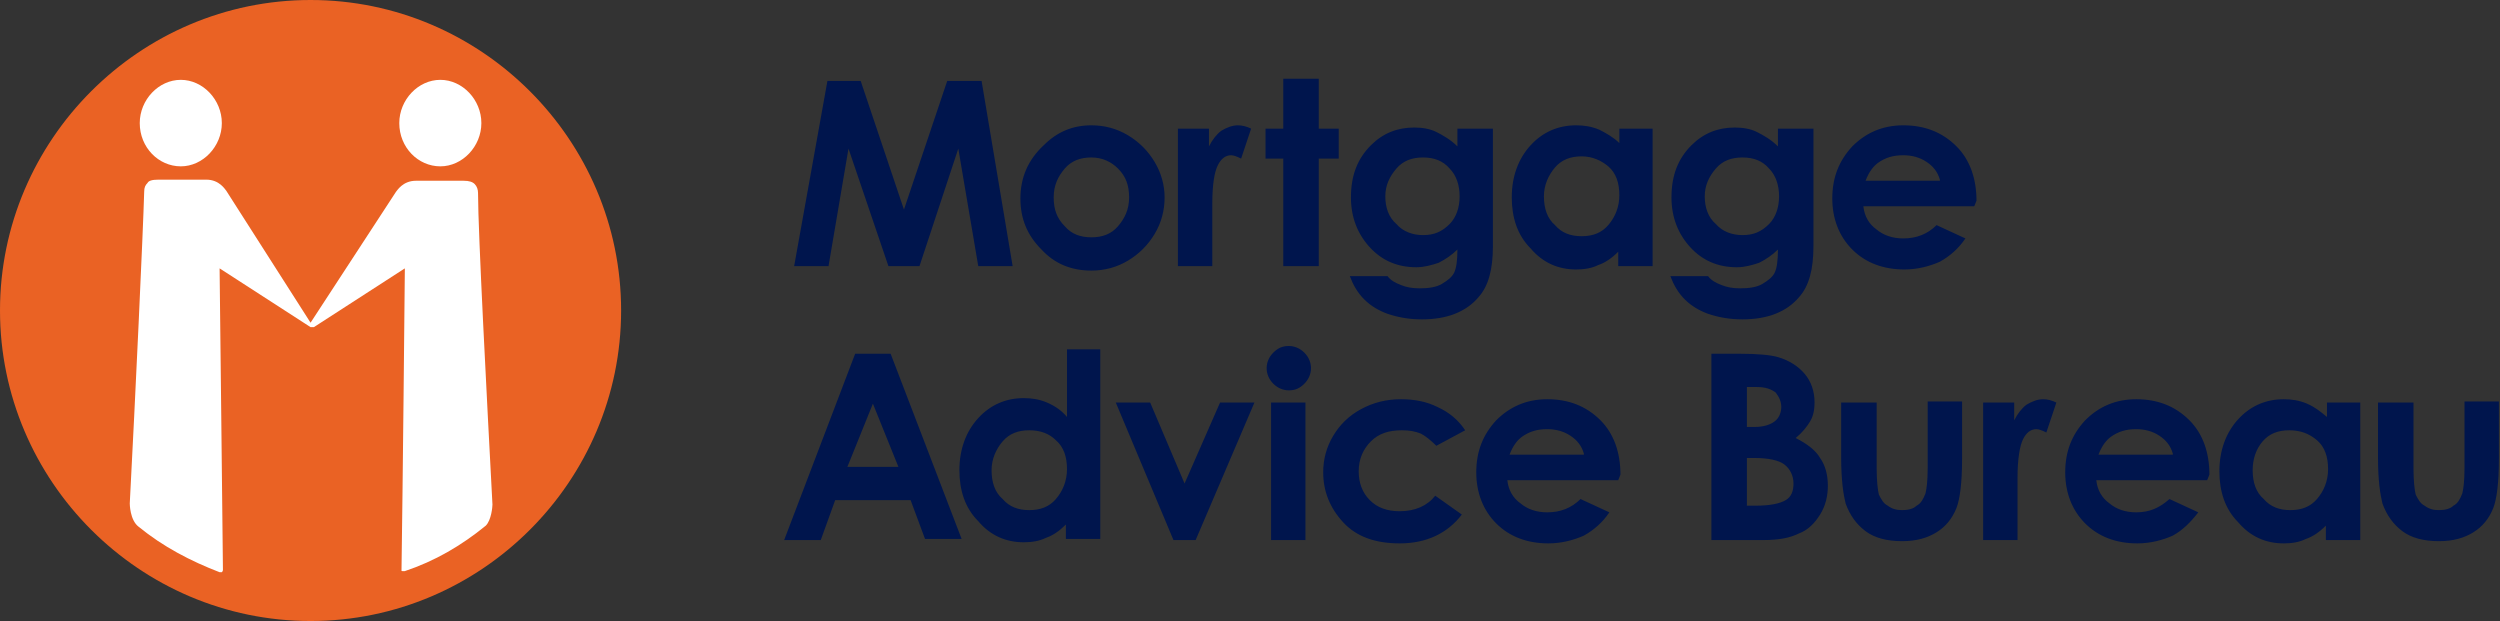
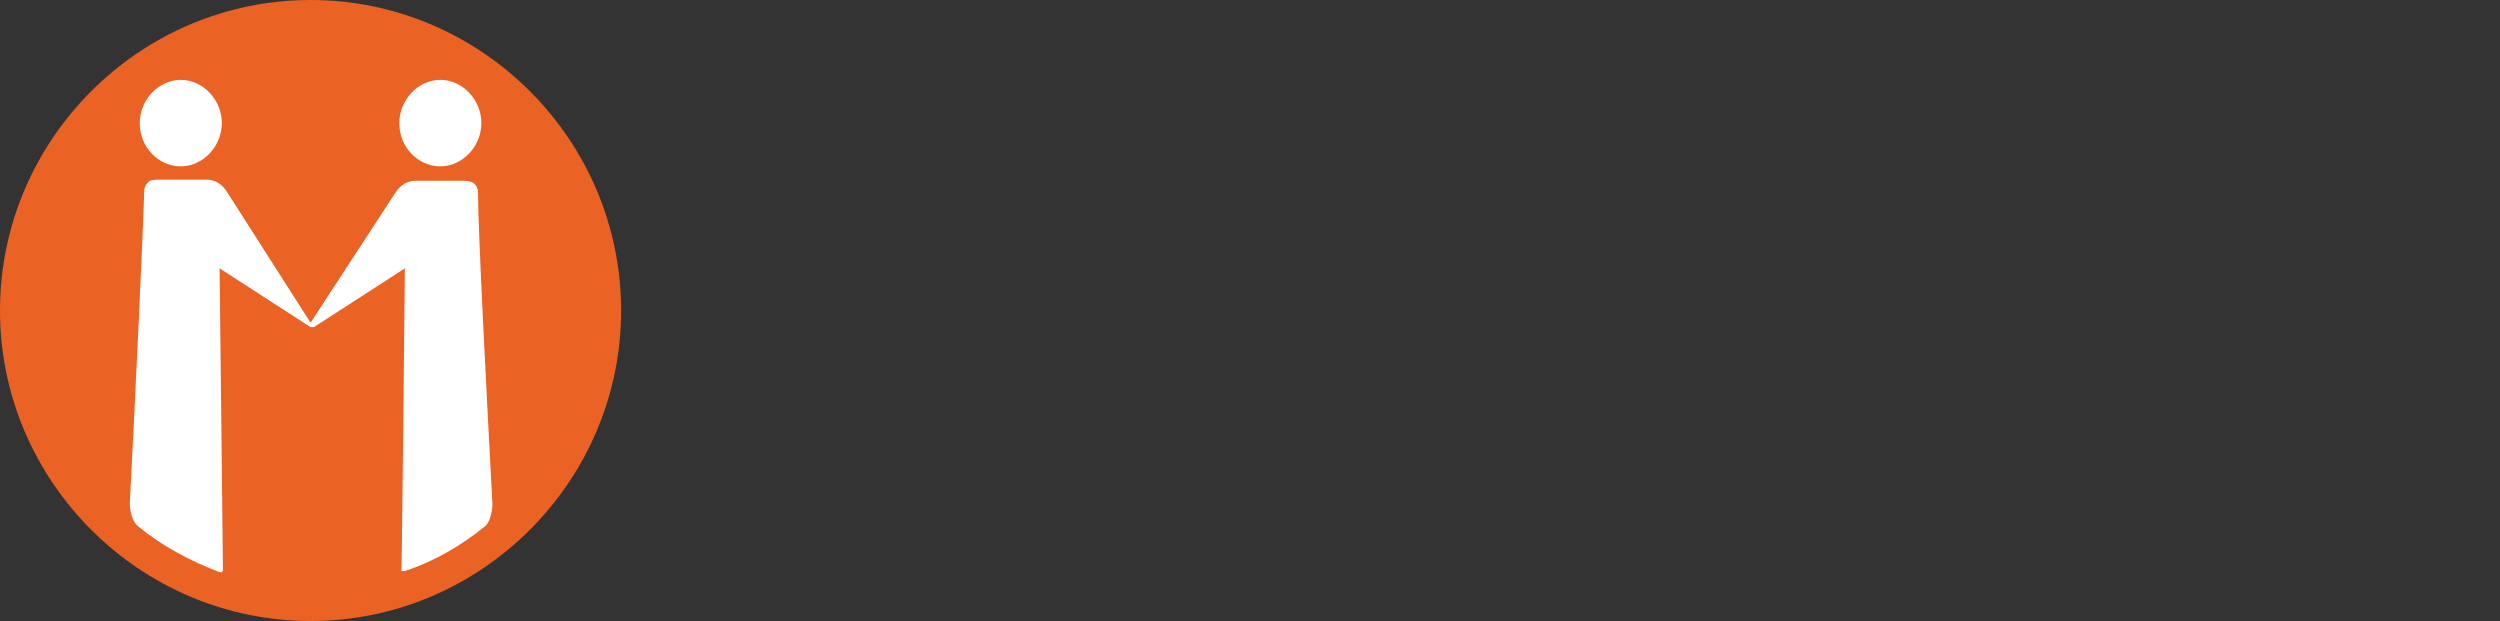
<svg xmlns="http://www.w3.org/2000/svg" width="2351" height="584" viewBox="0 0 2351 584" fill="none">
  <rect x="0" y="0" width="2351" height="584" fill="#333333" stroke="none" />
-   <path d="M778.104 76.129H809.395L850.074 197.1L890.752 76.129H923.086L952.291 250.286H919.957L901.182 139.743L864.676 250.286H835.471L797.922 139.743L779.147 250.286H746.813L778.104 76.129ZM1026.35 148.086C1015.92 148.086 1007.57 151.214 1001.31 158.514C995.055 165.814 990.883 174.157 990.883 185.629C990.883 197.1 994.012 205.443 1001.31 212.743C1007.57 220.043 1015.92 223.172 1026.35 223.172C1036.78 223.172 1045.12 220.043 1051.38 212.743C1057.64 205.443 1061.81 197.1 1061.81 185.629C1061.81 174.157 1058.68 165.814 1051.38 158.514C1045.12 152.257 1036.78 148.086 1026.35 148.086M1026.35 117.843C1038.86 117.843 1050.34 120.972 1060.77 127.229C1071.2 133.486 1079.54 141.829 1085.8 152.257C1092.06 162.686 1095.19 174.157 1095.19 185.629C1095.19 198.143 1092.06 209.614 1085.8 220.043C1079.54 230.472 1071.2 238.814 1060.77 245.072C1050.34 251.329 1038.86 254.457 1026.35 254.457C1007.57 254.457 991.926 248.2 979.41 234.643C965.85 221.086 959.592 205.443 959.592 186.672C959.592 166.857 966.893 150.172 981.496 136.614C994.012 124.1 1008.61 117.843 1026.35 117.843M1108.75 120.972H1136.91V137.657C1140.04 131.4 1144.21 126.186 1148.38 123.057C1153.6 119.929 1158.81 117.843 1164.03 117.843C1168.2 117.843 1172.37 118.886 1176.54 120.972L1167.16 149.129C1162.98 147.043 1159.85 146 1157.77 146C1152.55 146 1148.38 149.129 1145.25 155.386C1142.12 161.643 1140.04 173.114 1140.04 191.886V250.286H1107.7V120.972H1108.75ZM1206.79 74.043H1240.17V120.972H1258.94V149.129H1240.17V250.286H1206.79V149.129H1190.1V120.972H1206.79V74.043ZM1338.21 148.086C1327.78 148.086 1319.44 151.214 1313.18 158.514C1306.92 165.814 1302.75 174.157 1302.75 184.586C1302.75 195.014 1305.88 204.4 1313.18 210.657C1319.44 217.957 1328.83 221.086 1338.21 221.086C1348.64 221.086 1355.95 217.957 1363.25 210.657C1369.5 204.4 1372.63 195.014 1372.63 184.586C1372.63 174.157 1369.5 164.772 1363.25 158.514C1356.99 151.214 1348.64 148.086 1338.21 148.086ZM1371.59 120.972H1403.93V231.514C1403.93 253.414 1399.75 269.057 1390.37 279.486C1378.89 293.043 1361.16 300.343 1337.17 300.343C1324.65 300.343 1314.22 298.257 1304.84 295.129C1296.49 292 1289.19 287.829 1282.93 281.572C1276.67 275.314 1272.5 268.014 1269.37 259.672H1304.84C1307.97 263.843 1312.14 265.929 1317.35 268.014C1322.57 270.1 1327.78 271.143 1335.08 271.143C1343.43 271.143 1350.73 270.1 1355.95 266.972C1361.16 263.843 1365.33 260.714 1367.42 256.543C1369.5 252.372 1370.55 245.072 1370.55 234.643C1365.33 239.857 1359.07 244.029 1352.82 247.157C1346.56 249.243 1339.26 251.329 1331.96 251.329C1314.22 251.329 1299.62 245.072 1288.15 232.557C1276.67 220.043 1270.42 204.4 1270.42 185.629C1270.42 164.772 1276.67 149.129 1289.19 136.614C1300.66 125.143 1314.22 119.929 1329.87 119.929C1337.17 119.929 1344.47 120.972 1350.73 124.1C1356.99 127.229 1364.29 131.4 1370.55 137.657V120.972H1371.59ZM1487.37 147.043C1476.94 147.043 1468.59 150.172 1462.33 157.472C1456.08 164.772 1451.9 174.157 1451.9 184.586C1451.9 196.057 1455.03 205.443 1462.33 211.7C1468.59 219 1476.94 222.129 1487.37 222.129C1497.8 222.129 1506.14 219 1512.4 211.7C1518.66 204.4 1522.83 195.014 1522.83 183.543C1522.83 172.072 1519.7 162.686 1512.4 156.429C1506.14 151.214 1497.8 147.043 1487.37 147.043M1521.79 120.972H1554.12V250.286H1521.79V236.729C1515.53 242.986 1509.27 247.157 1503.01 249.243C1496.76 252.372 1489.45 253.414 1482.15 253.414C1465.46 253.414 1450.86 247.157 1439.39 233.6C1426.87 221.086 1421.66 204.4 1421.66 185.629C1421.66 165.814 1427.91 149.129 1439.39 136.614C1450.86 124.1 1465.46 117.843 1482.15 117.843C1489.45 117.843 1496.76 118.886 1504.06 122.014C1510.31 125.143 1517.62 129.314 1522.83 134.529V120.972H1521.79ZM1638.61 148.086C1628.18 148.086 1619.83 151.214 1613.57 158.514C1607.32 165.814 1603.14 174.157 1603.14 184.586C1603.14 195.014 1606.27 204.4 1613.57 210.657C1619.83 217.957 1629.22 221.086 1638.61 221.086C1649.04 221.086 1656.34 217.957 1663.64 210.657C1669.9 204.4 1673.03 195.014 1673.03 184.586C1673.03 174.157 1669.9 164.772 1663.64 158.514C1657.38 151.214 1649.04 148.086 1638.61 148.086ZM1673.03 120.972H1705.36V231.514C1705.36 253.414 1701.19 269.057 1691.8 279.486C1680.33 293.043 1662.6 300.343 1638.61 300.343C1626.09 300.343 1615.66 298.257 1606.27 295.129C1597.93 292 1590.63 287.829 1584.37 281.572C1578.11 275.314 1573.94 268.014 1570.81 259.672H1606.27C1609.4 263.843 1613.57 265.929 1618.79 268.014C1624.01 270.1 1629.22 271.143 1636.52 271.143C1644.87 271.143 1652.17 270.1 1657.38 266.972C1662.6 263.843 1666.77 260.714 1668.86 256.543C1670.94 252.372 1671.98 245.072 1671.98 234.643C1666.77 239.857 1660.51 244.029 1654.25 247.157C1648 249.243 1640.69 251.329 1633.39 251.329C1615.66 251.329 1601.06 245.072 1589.59 232.557C1578.11 220.043 1571.85 204.4 1571.85 185.629C1571.85 164.772 1578.11 149.129 1590.63 136.614C1602.1 125.143 1615.66 119.929 1631.31 119.929C1638.61 119.929 1645.91 120.972 1652.17 124.1C1658.43 127.229 1665.73 131.4 1671.98 137.657V120.972H1673.03ZM1824.27 168.943C1822.18 161.643 1818.01 156.429 1811.75 152.257C1805.49 148.086 1798.19 146 1789.85 146C1780.46 146 1773.16 148.086 1765.86 153.3C1761.69 156.429 1757.51 161.643 1754.38 169.986H1824.27V168.943ZM1856.6 193.972H1752.3C1753.34 203.357 1757.51 210.657 1764.81 215.872C1771.07 221.086 1779.42 224.214 1789.85 224.214C1802.36 224.214 1812.79 220.043 1821.14 211.7L1848.26 224.214C1842 233.6 1833.66 240.9 1824.27 246.114C1814.88 250.286 1803.41 253.414 1790.89 253.414C1771.07 253.414 1754.38 247.157 1741.87 234.643C1729.35 222.129 1723.09 205.443 1723.09 186.672C1723.09 166.857 1729.35 151.214 1741.87 137.657C1754.38 125.143 1770.03 117.843 1789.85 117.843C1809.67 117.843 1826.35 124.1 1839.91 137.657C1852.43 150.172 1858.69 167.9 1858.69 188.757L1856.6 193.972V193.972ZM820.869 379.6L796.879 439.043H844.858L820.869 379.6ZM804.18 332.672H837.557L904.311 506.829H869.891L856.332 470.329H785.405L771.846 507.872H737.426L804.18 332.672V332.672ZM967.937 404.629C957.506 404.629 949.162 407.757 942.904 415.057C936.645 422.357 932.473 431.743 932.473 442.172C932.473 453.643 935.602 463.029 942.904 469.286C949.162 476.586 957.506 479.714 967.937 479.714C978.367 479.714 986.711 476.586 992.969 469.286C999.227 461.986 1003.4 452.6 1003.4 441.129C1003.4 429.657 1000.27 420.272 992.969 414.014C986.711 407.757 978.367 404.629 967.937 404.629ZM1002.36 328.5H1034.69V506.829H1002.36V493.272C996.098 499.529 989.84 503.7 983.582 505.786C977.324 508.914 970.023 509.957 962.721 509.957C946.033 509.957 931.43 503.7 919.957 490.143C907.44 477.629 902.225 460.943 902.225 442.172C902.225 422.357 908.483 405.672 919.957 393.157C931.43 380.643 946.033 374.386 962.721 374.386C970.023 374.386 977.324 375.429 984.625 378.557C991.926 381.686 998.184 385.857 1003.4 392.114V328.5H1002.36ZM1049.29 378.557H1081.63L1113.96 454.686L1147.34 378.557H1179.67L1124.39 507.872H1103.53L1049.29 378.557ZM1195.32 378.557H1227.65V507.872H1195.32V378.557ZM1212.01 325.372C1217.22 325.372 1222.44 327.457 1226.61 331.629C1230.78 335.8 1232.87 341.014 1232.87 346.229C1232.87 351.443 1230.78 356.657 1226.61 360.829C1222.44 365 1218.26 367.086 1212.01 367.086C1206.79 367.086 1201.58 365 1197.4 360.829C1193.23 356.657 1191.15 351.443 1191.15 346.229C1191.15 341.014 1193.23 335.8 1197.4 331.629C1201.58 327.457 1205.75 325.372 1212.01 325.372ZM1377.85 404.629L1350.73 419.229C1345.52 414.014 1340.3 409.843 1336.13 407.757C1330.91 405.672 1325.7 404.629 1318.4 404.629C1305.88 404.629 1296.49 407.757 1289.19 415.057C1281.89 422.357 1277.72 431.743 1277.72 443.214C1277.72 453.643 1280.85 463.029 1288.15 470.329C1295.45 477.629 1304.84 480.757 1316.31 480.757C1330.91 480.757 1342.39 475.543 1349.69 466.157L1374.72 483.886C1361.16 501.614 1341.34 511 1316.31 511C1293.36 511 1275.63 504.743 1263.12 491.186C1250.6 477.629 1244.34 461.986 1244.34 444.257C1244.34 431.743 1247.47 420.272 1253.73 409.843C1259.99 399.414 1268.33 391.072 1279.8 384.814C1291.28 378.557 1303.79 375.429 1317.35 375.429C1329.87 375.429 1341.34 377.514 1351.77 382.729C1363.25 387.943 1371.59 395.243 1377.85 404.629M1489.45 426.529C1487.37 419.229 1483.2 414.014 1476.94 409.843C1470.68 405.672 1463.38 403.586 1455.03 403.586C1445.65 403.586 1438.35 405.672 1431.04 410.886C1426.87 414.014 1422.7 419.229 1419.57 427.572H1489.45V426.529ZM1521.79 451.557H1417.48C1418.53 460.943 1422.7 468.243 1430 473.457C1436.26 478.672 1444.6 481.8 1455.03 481.8C1467.55 481.8 1477.98 477.629 1486.32 469.286L1513.44 481.8C1507.19 491.186 1498.84 498.486 1489.45 503.7C1480.07 507.872 1468.59 511 1456.08 511C1436.26 511 1419.57 504.743 1407.05 492.229C1394.54 479.714 1388.28 463.029 1388.28 444.257C1388.28 424.443 1394.54 408.8 1407.05 395.243C1419.57 382.729 1435.22 375.429 1455.03 375.429C1474.85 375.429 1491.54 381.686 1505.1 395.243C1517.62 407.757 1523.87 425.486 1523.87 446.343L1521.79 451.557V451.557ZM1642.78 430.7V475.543H1651.12C1664.68 475.543 1674.07 473.457 1679.29 470.329C1684.5 467.2 1686.59 461.986 1686.59 454.686C1686.59 447.386 1683.46 441.129 1678.24 436.957C1673.03 432.786 1662.6 430.7 1650.08 430.7H1642.78V430.7ZM1642.78 365V401.5H1650.08C1658.43 401.5 1664.68 399.414 1668.86 396.286C1673.03 393.157 1675.11 387.943 1675.11 382.729C1675.11 377.514 1673.03 373.343 1669.9 369.172C1665.73 366.043 1660.51 363.957 1652.17 363.957H1642.78V365ZM1609.4 507.872V332.672H1636.52C1652.17 332.672 1664.68 333.714 1671.98 335.8C1682.42 338.929 1690.76 344.143 1697.02 351.443C1703.28 358.743 1706.41 368.129 1706.41 378.557C1706.41 384.814 1705.36 391.072 1702.23 396.286C1699.1 401.5 1694.93 406.714 1688.67 411.929C1699.1 417.143 1707.45 423.4 1711.62 430.7C1716.84 438 1718.92 447.386 1718.92 456.772C1718.92 466.157 1716.84 475.543 1711.62 483.886C1706.41 492.229 1700.15 498.486 1691.8 501.614C1683.46 505.786 1673.03 507.872 1658.43 507.872H1609.4ZM1732.48 378.557H1764.81V440.086C1764.81 452.6 1765.86 460.943 1766.9 465.114C1768.99 469.286 1771.07 473.457 1775.25 475.543C1779.42 478.672 1783.59 479.714 1788.8 479.714C1794.02 479.714 1799.24 478.672 1802.36 475.543C1806.54 473.457 1808.62 469.286 1810.71 464.072C1811.75 459.9 1812.79 452.6 1812.79 440.086V377.514H1845.13V431.743C1845.13 454.686 1843.04 469.286 1839.91 477.629C1835.74 488.057 1829.48 495.357 1821.14 500.572C1812.79 505.786 1802.36 508.914 1788.8 508.914C1774.2 508.914 1762.73 505.786 1754.38 499.529C1746.04 493.272 1739.78 484.929 1735.61 473.457C1733.52 465.114 1731.44 451.557 1731.44 430.7V378.557H1732.48ZM1865.99 378.557H1894.15V395.243C1897.28 388.986 1901.45 383.772 1905.62 380.643C1910.84 377.514 1916.05 375.429 1921.27 375.429C1925.44 375.429 1929.61 376.472 1933.79 378.557L1924.4 406.714C1920.23 404.629 1917.1 403.586 1915.01 403.586C1909.8 403.586 1905.62 406.714 1902.5 412.972C1899.37 419.229 1897.28 431.743 1897.28 449.472V507.872H1864.95V378.557H1865.99ZM2043.31 426.529C2041.22 419.229 2037.05 414.014 2030.79 409.843C2024.53 405.672 2017.23 403.586 2008.89 403.586C1999.5 403.586 1992.2 405.672 1984.9 410.886C1980.72 414.014 1976.55 419.229 1973.42 427.572H2043.31V426.529ZM2075.64 451.557H1971.34C1972.38 460.943 1976.55 468.243 1983.85 473.457C1990.11 478.672 1998.45 481.8 2008.89 481.8C2021.4 481.8 2030.79 477.629 2040.18 469.286L2067.29 481.8C2059.99 491.186 2052.69 498.486 2043.31 503.7C2033.92 507.872 2022.44 511 2009.93 511C1990.11 511 1973.42 504.743 1960.91 492.229C1948.39 479.714 1942.13 463.029 1942.13 444.257C1942.13 424.443 1948.39 408.8 1960.91 395.243C1973.42 382.729 1989.07 375.429 2008.89 375.429C2028.7 375.429 2045.39 381.686 2058.95 395.243C2071.47 407.757 2077.73 425.486 2077.73 446.343L2075.64 451.557V451.557ZM2152.82 404.629C2142.39 404.629 2134.05 407.757 2127.79 415.057C2121.53 422.357 2118.4 431.743 2118.4 442.172C2118.4 453.643 2121.53 463.029 2128.83 469.286C2135.09 476.586 2143.44 479.714 2153.87 479.714C2164.3 479.714 2172.64 476.586 2178.9 469.286C2185.16 461.986 2189.33 452.6 2189.33 441.129C2189.33 429.657 2186.2 420.272 2178.9 414.014C2171.6 407.757 2163.25 404.629 2152.82 404.629ZM2187.24 378.557H2219.58V507.872H2187.24V494.314C2180.99 500.572 2174.73 504.743 2168.47 506.829C2162.21 509.957 2154.91 511 2147.61 511C2130.92 511 2116.32 504.743 2104.84 491.186C2092.33 478.672 2087.11 461.986 2087.11 443.214C2087.11 423.4 2093.37 406.714 2104.84 394.2C2116.32 381.686 2130.92 375.429 2147.61 375.429C2154.91 375.429 2162.21 376.472 2169.51 379.6C2176.81 382.729 2182.03 386.9 2188.29 392.114V378.557H2187.24ZM2237.31 378.557H2269.64V440.086C2269.64 452.6 2270.69 460.943 2271.73 465.114C2273.82 469.286 2275.9 473.457 2280.07 475.543C2284.25 478.672 2288.42 479.714 2293.63 479.714C2298.85 479.714 2304.06 478.672 2307.19 475.543C2311.37 473.457 2313.45 469.286 2315.54 464.072C2316.58 459.9 2317.62 452.6 2317.62 440.086V377.514H2349.96V431.743C2349.96 454.686 2347.87 469.286 2344.74 477.629C2340.57 488.057 2334.31 495.357 2325.97 500.572C2317.62 505.786 2307.19 508.914 2293.63 508.914C2279.03 508.914 2267.56 505.786 2259.21 499.529C2250.87 493.272 2244.61 484.929 2240.44 473.457C2238.35 465.114 2236.27 451.557 2236.27 430.7V378.557H2237.31Z" fill="#00154D" />
  <path d="M0 292C0 452.6 131.422 584 292.05 584C452.677 584 584.099 452.6 584.099 292C584.099 131.4 452.677 0 292.05 0C131.422 0 0 131.4 0 292Z" fill="#EA6224" />
  <path d="M414.085 75.086C393.224 75.086 375.493 93.857 375.493 115.757C375.493 138.7 393.224 156.429 414.085 156.429C434.946 156.429 452.677 137.657 452.677 115.757C452.677 93.857 434.946 75.086 414.085 75.086M170.015 75.086C149.154 75.086 131.422 93.857 131.422 115.757C131.422 138.7 149.154 156.429 170.015 156.429C190.875 156.429 208.607 137.657 208.607 115.757C208.607 93.857 190.875 75.086 170.015 75.086M463.107 474.5C457.892 375.429 449.548 217.957 449.548 181.457C449.548 178.329 448.505 175.2 446.419 173.115C444.333 171.029 441.204 169.986 435.989 169.986H391.138C378.622 169.986 373.407 179.372 372.363 180.414L292.05 303.472L212.779 179.372C211.736 178.329 206.521 168.943 194.005 168.943H149.154C142.896 168.943 139.767 169.986 138.724 172.072C136.638 174.157 135.595 176.243 135.595 180.414C134.552 217.957 127.25 374.386 122.035 473.457C122.035 473.457 122.035 489.1 130.379 495.357C153.326 514.129 179.402 527.686 206.521 538.114H208.607C208.607 538.114 209.65 537.072 209.65 536.029C209.65 524.557 206.521 258.629 206.521 253.414V252.372L292.05 307.643H295.179L380.708 252.372V253.414C380.708 257.586 378.622 470.329 377.579 536.029C377.579 537.072 377.579 537.072 378.622 537.072H380.708C408.87 527.686 433.902 513.086 456.849 494.314C462.064 489.1 463.107 476.586 463.107 474.5" fill="white" />
</svg>